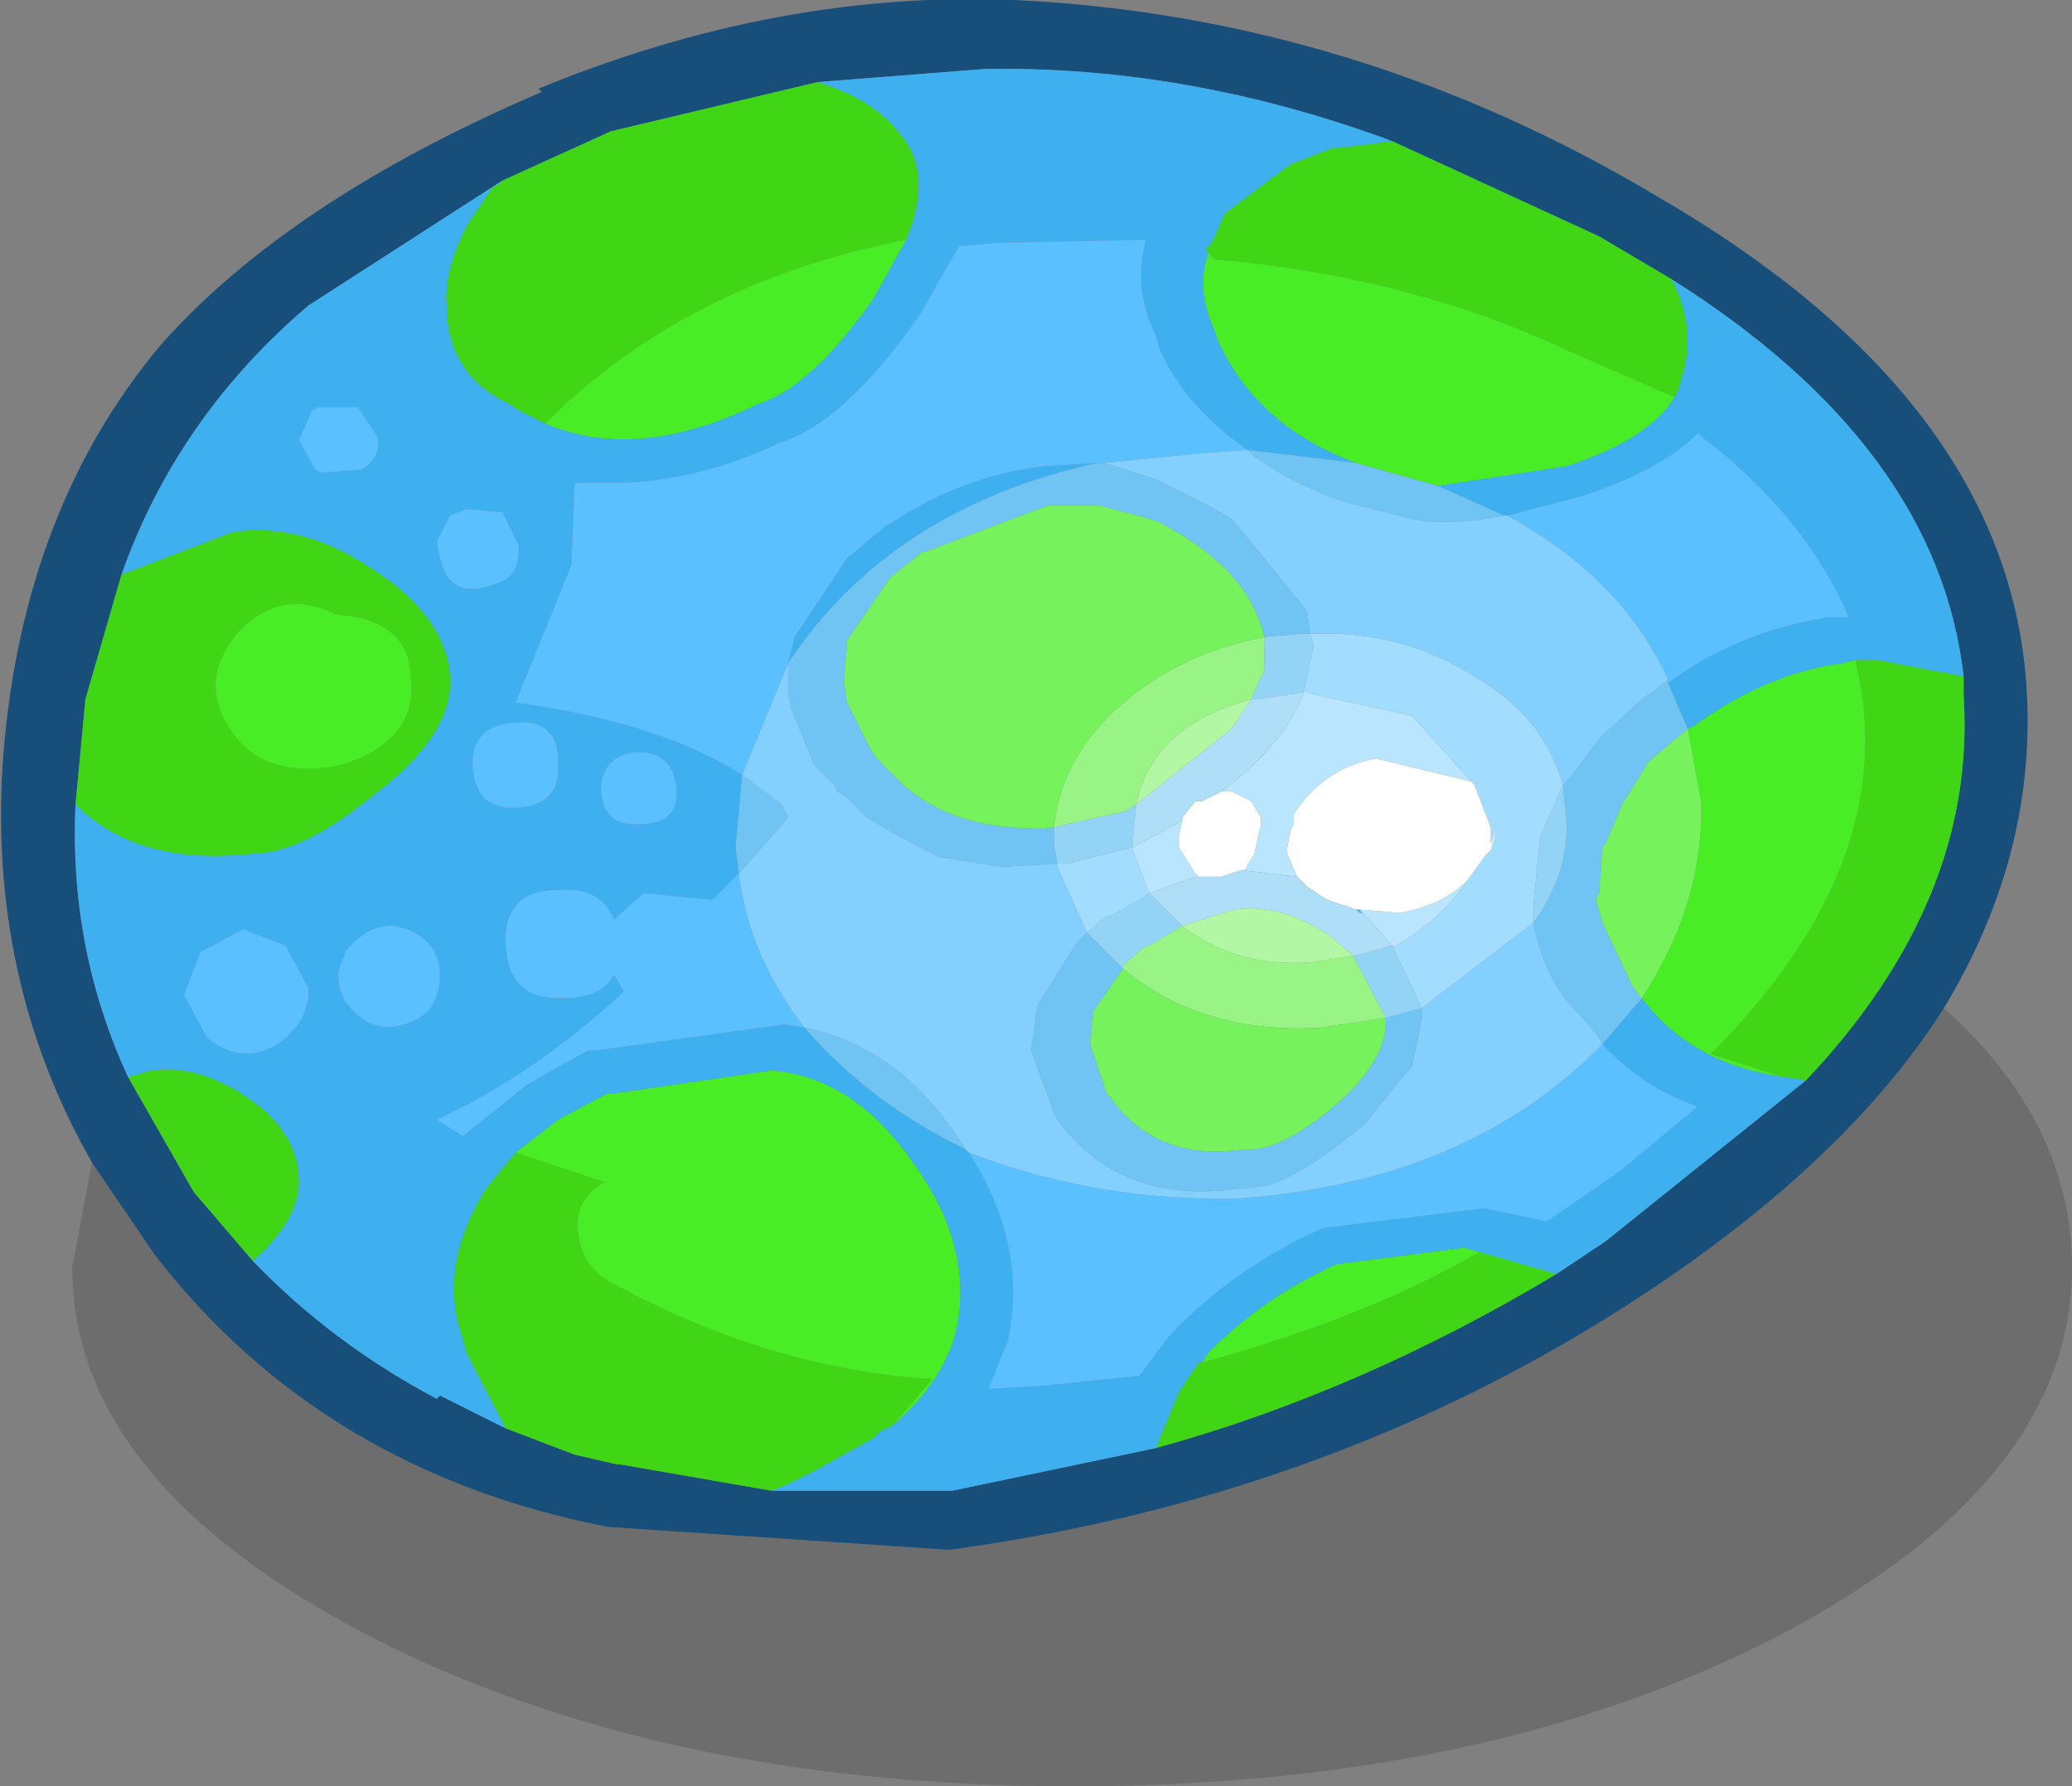
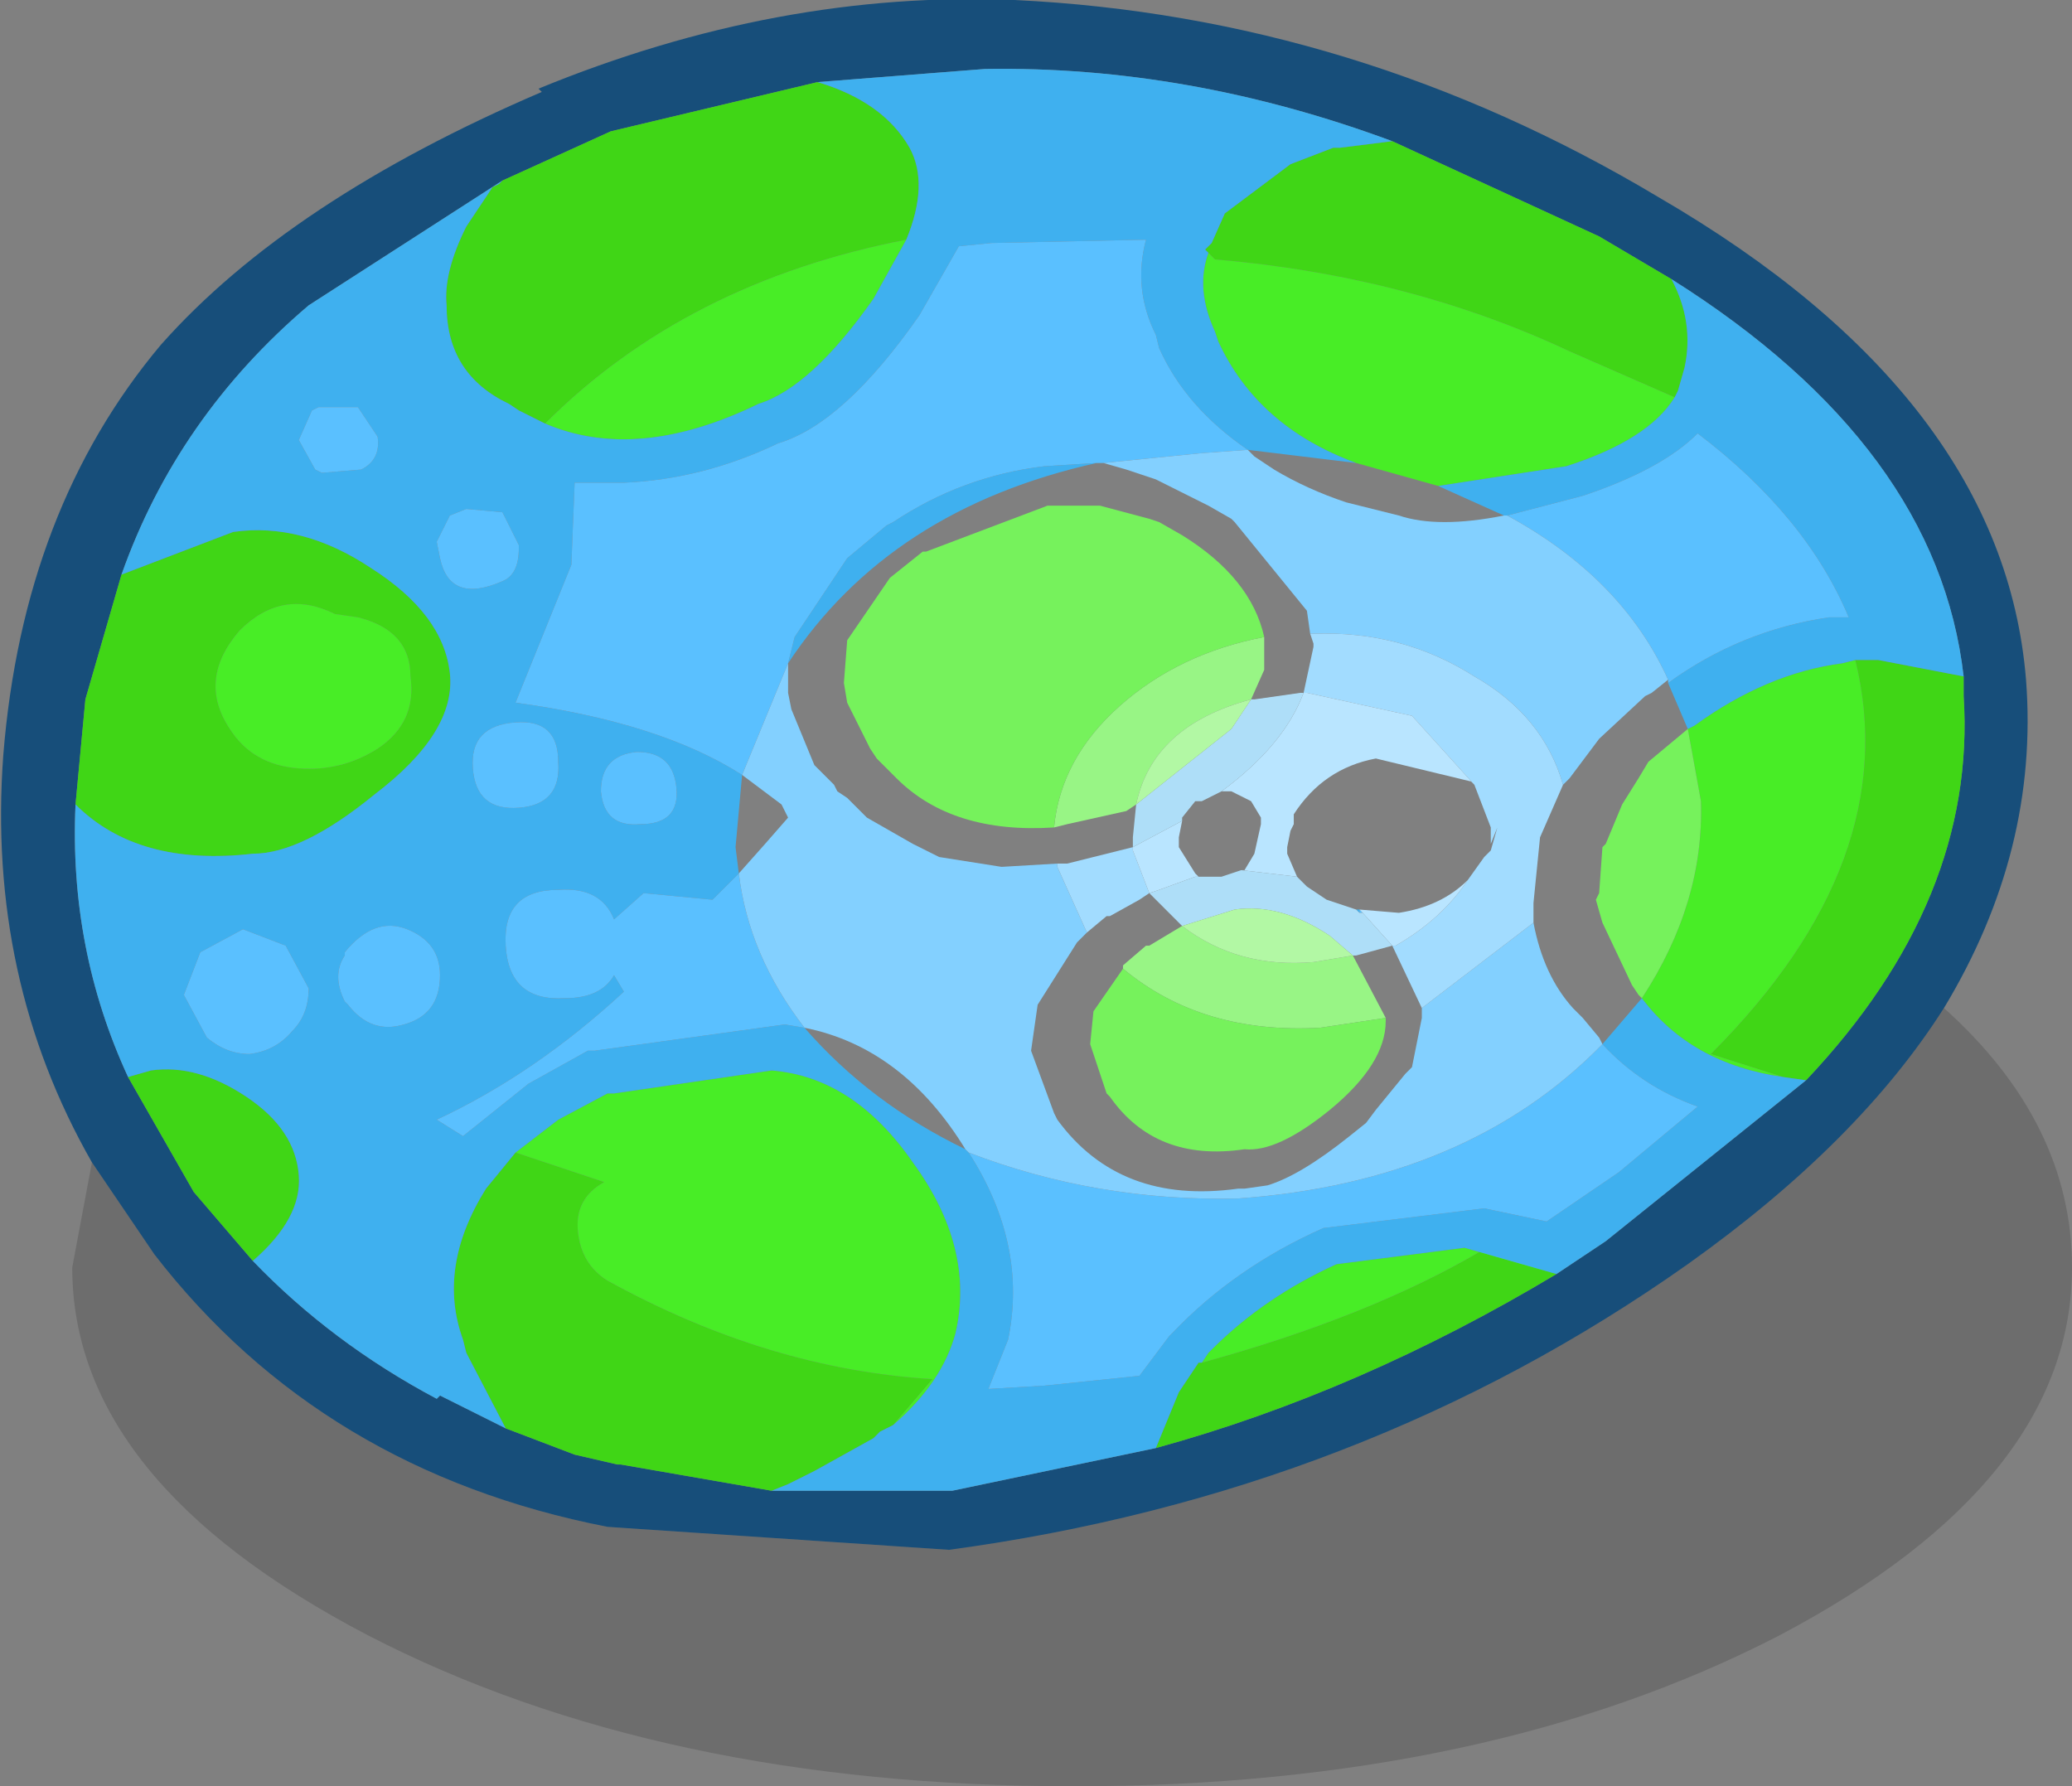
<svg xmlns="http://www.w3.org/2000/svg" height="27.2px" width="31.55px">
  <rect width="100%" height="100%" fill="#808080" stroke="none" />
  <g transform="matrix(1, 0, 0, 1, 17.1, 20.35)">
    <path d="M8.35 -16.1 L7.25 -16.75 4.1 -18.2 Q1.0 -19.35 -2.1 -19.3 L-4.65 -19.1 -7.8 -18.35 -9.45 -17.6 -12.4 -15.7 Q-14.4 -14.0 -15.25 -11.6 L-15.8 -9.7 -15.95 -8.1 Q-16.05 -5.9 -15.15 -3.95 L-14.15 -2.2 -13.25 -1.15 Q-12.05 0.1 -10.45 0.95 L-10.4 0.9 -9.4 1.4 -8.35 1.8 -7.7 1.95 -7.65 1.95 -5.35 2.35 -2.6 2.35 0.5 1.7 Q3.6 0.85 6.6 -0.95 L7.35 -1.45 10.4 -3.9 Q13.0 -6.65 12.8 -9.75 L12.8 -10.05 Q12.4 -13.55 8.35 -16.1 M-15.7 -2.65 Q-17.3 -5.45 -17.05 -8.85 -16.75 -12.6 -14.65 -15.1 -12.7 -17.3 -8.85 -18.95 L-8.9 -19.0 Q-5.25 -20.5 -1.65 -20.35 3.55 -20.1 8.15 -17.35 13.4 -14.3 13.75 -10.0 13.95 -7.4 12.5 -5.0 11.2 -2.95 8.6 -1.1 3.65 2.4 -2.65 3.25 L-7.85 2.9 Q-12.2 2.05 -14.75 -1.25 L-15.7 -2.65" fill="#174e7a" fill-rule="evenodd" stroke="none" />
    <path d="M1.3 -16.5 L1.25 -16.55 1.35 -16.65 1.55 -17.1 2.55 -17.85 3.2 -18.1 3.3 -18.1 4.1 -18.2 7.25 -16.75 8.35 -16.1 Q8.7 -15.45 8.55 -14.75 L8.45 -14.4 8.4 -14.3 6.8 -15.0 Q4.35 -16.15 1.4 -16.4 L1.3 -16.5 M-4.65 -19.1 Q-3.65 -18.8 -3.25 -18.1 -2.95 -17.55 -3.3 -16.7 -6.65 -16.05 -8.8 -13.9 L-9.2 -14.1 -9.35 -14.2 Q-10.3 -14.65 -10.3 -15.7 -10.35 -16.2 -10.0 -16.9 L-9.6 -17.5 -9.5 -17.55 -9.45 -17.6 -7.8 -18.35 -4.65 -19.1 M-15.25 -11.6 L-13.55 -12.25 Q-12.5 -12.4 -11.45 -11.7 -10.35 -11.0 -10.25 -10.1 -10.15 -9.2 -11.4 -8.25 -12.5 -7.35 -13.25 -7.35 -15.0 -7.15 -15.95 -8.1 L-15.8 -9.7 -15.25 -11.6 M-15.15 -3.95 L-14.8 -4.05 Q-14.1 -4.15 -13.35 -3.65 -12.6 -3.15 -12.55 -2.45 -12.5 -1.8 -13.25 -1.15 L-14.15 -2.2 -15.15 -3.95 M-9.4 1.4 L-10.0 0.25 -10.05 0.05 Q-10.45 -1.05 -9.7 -2.25 L-9.25 -2.8 -7.9 -2.35 Q-8.35 -2.1 -8.3 -1.6 -8.25 -1.1 -7.85 -0.85 -5.4 0.5 -2.9 0.65 L-3.5 1.35 -3.7 1.45 -3.8 1.55 -4.7 2.05 -5.1 2.25 -5.35 2.35 -7.65 1.95 -7.7 1.95 -8.35 1.8 -9.4 1.4 M0.5 1.7 L0.85 0.85 1.15 0.4 1.2 0.4 Q3.75 -0.3 5.45 -1.3 L6.6 -0.95 Q3.6 0.85 0.5 1.7 M10.4 -3.9 L10.05 -3.95 8.95 -4.3 Q11.9 -7.25 11.15 -10.3 L11.5 -10.3 12.8 -10.05 12.8 -9.75 Q13.0 -6.65 10.4 -3.9 M-12.0 -11.0 Q-12.8 -11.4 -13.45 -10.75 -14.1 -10.0 -13.6 -9.25 -13.25 -8.7 -12.55 -8.65 -11.9 -8.6 -11.35 -8.95 -10.75 -9.35 -10.85 -10.05 -10.85 -10.75 -11.65 -10.95 L-12.0 -11.0" fill="#40d616" fill-rule="evenodd" stroke="none" />
    <path d="M1.3 -16.5 L1.4 -16.4 Q4.35 -16.15 6.8 -15.0 L8.4 -14.3 Q8.0 -13.65 6.75 -13.25 L4.8 -12.95 3.55 -13.3 Q2.05 -13.85 1.45 -15.15 L1.4 -15.3 Q1.1 -15.95 1.3 -16.5 M-3.3 -16.7 L-3.8 -15.8 Q-4.75 -14.45 -5.55 -14.2 -7.4 -13.3 -8.8 -13.9 -6.65 -16.05 -3.3 -16.7 M-9.25 -2.8 L-8.6 -3.3 -7.85 -3.7 -7.75 -3.7 -5.35 -4.05 Q-4.1 -3.95 -3.2 -2.65 -2.25 -1.35 -2.55 -0.05 -2.75 0.7 -3.5 1.35 L-2.9 0.65 Q-5.4 0.5 -7.85 -0.85 -8.25 -1.1 -8.3 -1.6 -8.35 -2.1 -7.9 -2.35 L-9.25 -2.8 M1.2 0.4 L1.3 0.25 1.35 0.2 Q2.15 -0.6 3.25 -1.1 L5.2 -1.35 6.6 -0.95 5.45 -1.3 Q3.75 -0.3 1.2 0.4 M10.05 -3.95 Q8.65 -4.15 7.9 -5.15 8.85 -6.6 8.8 -8.15 L8.6 -9.25 8.7 -9.3 Q9.8 -10.1 10.95 -10.25 L11.15 -10.3 Q11.9 -7.25 8.95 -4.3 L10.05 -3.95 M-12.0 -11.0 L-11.65 -10.95 Q-10.85 -10.75 -10.85 -10.05 -10.75 -9.35 -11.35 -8.95 -11.9 -8.6 -12.55 -8.65 -13.25 -8.7 -13.6 -9.25 -14.1 -10.0 -13.45 -10.75 -12.8 -11.4 -12.0 -11.0" fill="#48ed26" fill-rule="evenodd" stroke="none" />
    <path d="M4.1 -18.2 L3.3 -18.1 3.2 -18.1 2.55 -17.85 1.55 -17.1 1.35 -16.65 1.25 -16.55 1.3 -16.5 Q1.1 -15.95 1.4 -15.3 L1.45 -15.15 Q2.05 -13.85 3.55 -13.3 L1.9 -13.5 Q0.95 -14.15 0.55 -15.05 L0.5 -15.25 Q0.15 -15.95 0.35 -16.7 L-2.0 -16.65 -2.5 -16.6 -3.1 -15.55 Q-4.25 -13.9 -5.25 -13.6 -6.4 -13.05 -7.6 -13.0 L-8.35 -13.0 -8.4 -11.75 -9.25 -9.65 Q-7.05 -9.35 -5.8 -8.55 L-5.9 -7.45 -5.85 -7.05 -6.25 -6.65 -7.3 -6.75 -7.75 -6.35 Q-7.95 -6.85 -8.6 -6.8 -9.45 -6.8 -9.4 -5.95 -9.35 -5.1 -8.5 -5.15 -7.95 -5.15 -7.75 -5.5 L-7.6 -5.25 Q-8.95 -4.0 -10.45 -3.3 L-10.05 -3.05 -9.05 -3.85 -8.15 -4.35 -8.05 -4.35 -5.15 -4.75 -4.85 -4.7 Q-3.85 -3.55 -2.4 -2.85 L-2.35 -2.8 Q-1.45 -1.4 -1.75 0.05 L-2.05 0.8 -1.2 0.75 0.25 0.6 0.7 0.0 0.75 -0.05 Q1.7 -1.05 3.05 -1.65 L5.5 -1.95 6.45 -1.75 7.55 -2.5 8.75 -3.5 Q7.9 -3.8 7.3 -4.45 L7.9 -5.15 Q8.65 -4.15 10.05 -3.95 L10.4 -3.9 7.35 -1.45 6.6 -0.95 5.2 -1.35 3.25 -1.1 Q2.15 -0.6 1.35 0.2 L1.3 0.25 1.2 0.4 1.15 0.4 0.85 0.85 0.5 1.7 -2.6 2.35 -5.35 2.35 -5.1 2.25 -4.7 2.05 -3.8 1.55 -3.7 1.45 -3.5 1.35 Q-2.75 0.7 -2.55 -0.05 -2.25 -1.35 -3.2 -2.65 -4.1 -3.95 -5.35 -4.05 L-7.75 -3.7 -7.85 -3.7 -8.6 -3.3 -9.25 -2.8 -9.7 -2.25 Q-10.45 -1.05 -10.05 0.05 L-10.0 0.25 -9.4 1.4 -10.4 0.9 -10.45 0.95 Q-12.05 0.1 -13.25 -1.15 -12.5 -1.8 -12.55 -2.45 -12.6 -3.15 -13.35 -3.65 -14.1 -4.15 -14.8 -4.05 L-15.15 -3.95 Q-16.05 -5.9 -15.95 -8.1 -15.0 -7.15 -13.25 -7.35 -12.5 -7.35 -11.4 -8.25 -10.15 -9.2 -10.25 -10.1 -10.35 -11.0 -11.45 -11.7 -12.5 -12.4 -13.55 -12.25 L-15.25 -11.6 Q-14.4 -14.0 -12.4 -15.7 L-9.45 -17.6 -9.5 -17.55 -9.6 -17.5 -10.0 -16.9 Q-10.35 -16.2 -10.3 -15.7 -10.3 -14.65 -9.35 -14.2 L-9.2 -14.1 -8.8 -13.9 Q-7.4 -13.3 -5.55 -14.2 -4.75 -14.45 -3.8 -15.8 L-3.3 -16.7 Q-2.95 -17.55 -3.25 -18.1 -3.65 -18.8 -4.65 -19.1 L-2.1 -19.3 Q1.0 -19.35 4.1 -18.2 M8.4 -14.3 L8.45 -14.4 8.55 -14.75 Q8.7 -15.45 8.35 -16.1 12.4 -13.55 12.8 -10.05 L11.5 -10.3 11.15 -10.3 10.95 -10.25 Q9.8 -10.1 8.7 -9.3 L8.6 -9.25 8.3 -9.95 Q9.4 -10.75 10.75 -10.95 L11.05 -10.95 Q10.4 -12.5 8.75 -13.75 8.2 -13.2 7.0 -12.8 L5.85 -12.5 5.8 -12.5 4.8 -12.95 6.75 -13.25 Q8.0 -13.65 8.4 -14.3 M-0.4 -13.3 Q-3.55 -12.6 -5.1 -10.25 L-5.0 -10.65 -4.2 -11.85 -3.6 -12.35 -3.5 -12.4 Q-2.45 -13.1 -1.2 -13.25 L-0.4 -13.3 M3.55 -6.5 L3.6 -6.5 3.6 -6.45 3.55 -6.5 M-9.2 -12.0 L-9.2 -12.05 -9.45 -12.55 -10.0 -12.6 -10.25 -12.5 -10.45 -12.1 -10.4 -11.85 Q-10.25 -11.15 -9.45 -11.5 -9.2 -11.6 -9.2 -12.0 M-12.25 -14.15 L-12.35 -14.1 -12.55 -13.65 -12.3 -13.2 -12.2 -13.15 -11.6 -13.2 Q-11.3 -13.35 -11.35 -13.7 L-11.65 -14.15 -12.25 -14.15 M-11.85 -5.85 L-11.85 -5.8 Q-12.05 -5.5 -11.85 -5.1 L-11.8 -5.05 Q-11.45 -4.6 -10.95 -4.75 -10.4 -4.9 -10.4 -5.5 -10.4 -6.0 -10.9 -6.2 -11.4 -6.4 -11.85 -5.85 M-14.3 -5.2 L-13.95 -4.55 Q-13.65 -4.3 -13.3 -4.3 -12.9 -4.35 -12.65 -4.65 -12.4 -4.9 -12.4 -5.3 L-12.75 -5.95 -13.4 -6.2 -14.05 -5.85 -14.3 -5.2 M-9.9 -8.65 Q-9.85 -8.0 -9.2 -8.05 -8.55 -8.1 -8.6 -8.75 -8.6 -9.4 -9.25 -9.35 -9.95 -9.3 -9.9 -8.65 M-7.95 -8.3 Q-7.9 -7.75 -7.35 -7.8 -6.75 -7.8 -6.8 -8.35 -6.85 -8.9 -7.4 -8.9 -7.95 -8.85 -7.95 -8.3" fill="#3fb0ef" fill-rule="evenodd" stroke="none" />
    <path d="M7.3 -4.45 Q7.9 -3.8 8.75 -3.5 L7.55 -2.5 6.45 -1.75 5.5 -1.95 3.05 -1.65 Q1.7 -1.05 0.75 -0.05 L0.7 0.0 0.25 0.6 -1.2 0.75 -2.05 0.8 -1.75 0.05 Q-1.45 -1.4 -2.35 -2.8 -0.4 -2.05 1.75 -2.1 5.25 -2.35 7.3 -4.45 M-4.85 -4.7 L-5.15 -4.75 -8.05 -4.35 -8.15 -4.35 -9.05 -3.85 -10.05 -3.05 -10.45 -3.3 Q-8.95 -4.0 -7.6 -5.25 L-7.75 -5.5 Q-7.95 -5.15 -8.5 -5.15 -9.35 -5.1 -9.4 -5.95 -9.45 -6.8 -8.6 -6.8 -7.95 -6.85 -7.75 -6.35 L-7.3 -6.75 -6.25 -6.65 -5.85 -7.05 Q-5.7 -5.8 -4.85 -4.7 M-5.8 -8.55 Q-7.05 -9.35 -9.25 -9.65 L-8.4 -11.75 -8.35 -13.0 -7.6 -13.0 Q-6.4 -13.05 -5.25 -13.6 -4.25 -13.9 -3.1 -15.55 L-2.5 -16.6 -2.0 -16.65 0.35 -16.7 Q0.15 -15.95 0.5 -15.25 L0.55 -15.05 Q0.95 -14.15 1.9 -13.5 L1.2 -13.45 -0.3 -13.3 -0.4 -13.3 -1.2 -13.25 Q-2.45 -13.1 -3.5 -12.4 L-3.6 -12.35 -4.2 -11.85 -5.0 -10.65 -5.1 -10.25 -5.8 -8.55 M8.3 -10.0 Q7.6 -11.55 5.85 -12.5 L7.0 -12.8 Q8.2 -13.2 8.75 -13.75 10.4 -12.5 11.05 -10.95 L10.75 -10.95 Q9.4 -10.75 8.3 -9.95 L8.3 -10.0 M3.65 -6.45 L3.6 -6.45 3.6 -6.5 3.65 -6.45 M-9.2 -12.0 Q-9.2 -11.6 -9.45 -11.5 -10.25 -11.15 -10.4 -11.85 L-10.45 -12.1 -10.25 -12.5 -10.0 -12.6 -9.45 -12.55 -9.2 -12.05 -9.2 -12.0 M-12.25 -14.15 L-11.65 -14.15 -11.35 -13.7 Q-11.3 -13.35 -11.6 -13.2 L-12.2 -13.15 -12.3 -13.2 -12.55 -13.65 -12.35 -14.1 -12.25 -14.15 M-14.3 -5.2 L-14.05 -5.85 -13.4 -6.2 -12.75 -5.95 -12.4 -5.3 Q-12.4 -4.9 -12.65 -4.65 -12.9 -4.35 -13.3 -4.3 -13.65 -4.3 -13.95 -4.55 L-14.3 -5.2 M-11.85 -5.85 Q-11.4 -6.4 -10.9 -6.2 -10.4 -6.0 -10.4 -5.5 -10.4 -4.9 -10.95 -4.75 -11.45 -4.6 -11.8 -5.05 L-11.85 -5.1 Q-12.05 -5.5 -11.85 -5.8 L-11.85 -5.85 M-7.95 -8.3 Q-7.95 -8.85 -7.4 -8.9 -6.85 -8.9 -6.8 -8.35 -6.75 -7.8 -7.35 -7.8 -7.9 -7.75 -7.95 -8.3 M-9.9 -8.65 Q-9.95 -9.3 -9.25 -9.35 -8.6 -9.4 -8.6 -8.75 -8.55 -8.1 -9.2 -8.05 -9.85 -8.0 -9.9 -8.65" fill="#5ac0ff" fill-rule="evenodd" stroke="none" />
-     <path d="M7.9 -5.15 L7.3 -4.45 7.25 -4.55 7.0 -4.85 6.85 -5.0 Q6.4 -5.5 6.25 -6.3 6.8 -7.05 6.75 -7.9 L6.7 -8.35 6.7 -8.4 6.8 -8.5 7.25 -9.1 7.95 -9.75 8.05 -9.8 8.3 -10.0 8.3 -9.95 8.6 -9.25 8.0 -8.75 7.85 -8.5 7.6 -8.1 7.35 -7.5 7.3 -7.45 7.25 -6.75 7.2 -6.65 7.3 -6.3 7.75 -5.35 7.85 -5.2 7.9 -5.15 M-2.4 -2.85 Q-3.85 -3.55 -4.85 -4.7 -3.35 -4.4 -2.4 -2.85 M-5.85 -7.05 L-5.9 -7.45 -5.8 -8.55 -5.2 -8.1 -5.1 -7.9 -5.45 -7.5 -5.85 -7.05 M1.9 -13.5 L3.55 -13.3 4.8 -12.95 5.8 -12.5 Q4.8 -12.3 4.2 -12.5 L3.4 -12.7 Q2.8 -12.9 2.3 -13.2 L2.0 -13.4 1.9 -13.5 M-0.3 -13.3 L0.05 -13.2 0.5 -13.05 1.3 -12.65 1.65 -12.45 1.7 -12.4 2.8 -11.05 2.85 -10.7 2.7 -10.7 2.15 -10.65 Q1.95 -11.55 0.9 -12.2 L0.55 -12.4 0.4 -12.45 -0.35 -12.65 -1.15 -12.65 -3.0 -11.95 -3.05 -11.95 -3.55 -11.55 -4.2 -10.6 -4.25 -9.95 -4.2 -9.65 -3.85 -8.95 -3.75 -8.8 -3.5 -8.55 -3.45 -8.5 Q-2.6 -7.65 -1.05 -7.75 L-1.05 -7.5 -1.0 -7.2 -1.85 -7.15 -2.8 -7.3 -3.0 -7.4 -3.2 -7.5 -3.9 -7.9 -3.95 -7.95 -4.2 -8.2 -4.35 -8.3 -4.4 -8.4 -4.7 -8.7 -5.05 -9.55 -5.1 -9.8 -5.1 -10.25 Q-3.55 -12.6 -0.4 -13.3 L-0.3 -13.3 M4.0 -4.85 L4.55 -5.0 4.55 -4.85 4.4 -4.1 4.3 -4.0 3.85 -3.45 3.7 -3.25 3.45 -3.05 Q2.7 -2.45 2.2 -2.3 L1.85 -2.25 1.75 -2.25 Q-0.05 -2.0 -1.0 -3.3 L-1.05 -3.4 -1.4 -4.35 -1.3 -5.05 -0.7 -6.0 -0.55 -6.15 0.0 -5.6 -0.45 -4.95 -0.5 -4.45 -0.25 -3.7 -0.2 -3.65 Q0.5 -2.65 1.85 -2.85 2.35 -2.8 3.15 -3.45 4.0 -4.15 4.0 -4.8 L4.0 -4.85" fill="#6fc4f3" fill-rule="evenodd" stroke="none" />
    <path d="M-2.35 -2.8 L-2.4 -2.85 Q-3.35 -4.4 -4.85 -4.7 -5.7 -5.8 -5.85 -7.05 L-5.45 -7.5 -5.1 -7.9 -5.2 -8.1 -5.8 -8.55 -5.1 -10.25 -5.1 -9.8 -5.05 -9.55 -4.7 -8.7 -4.4 -8.4 -4.35 -8.3 -4.2 -8.2 -3.95 -7.95 -3.9 -7.9 -3.2 -7.5 -3.0 -7.4 -2.8 -7.3 -1.85 -7.15 -1.0 -7.2 -1.0 -7.15 -0.55 -6.15 -0.7 -6.0 -1.3 -5.05 -1.4 -4.35 -1.05 -3.4 -1.0 -3.3 Q-0.05 -2.0 1.75 -2.25 L1.85 -2.25 2.2 -2.3 Q2.7 -2.45 3.45 -3.05 L3.7 -3.25 3.85 -3.45 4.3 -4.0 4.4 -4.1 4.55 -4.85 4.55 -5.0 6.25 -6.3 Q6.4 -5.5 6.85 -5.0 L7.0 -4.85 7.25 -4.55 7.3 -4.45 Q5.25 -2.35 1.75 -2.1 -0.4 -2.05 -2.35 -2.8 M2.85 -10.7 L2.8 -11.05 1.7 -12.4 1.65 -12.45 1.3 -12.65 0.5 -13.05 0.05 -13.2 -0.3 -13.3 1.2 -13.45 1.9 -13.5 2.0 -13.4 2.3 -13.2 Q2.8 -12.9 3.4 -12.7 L4.2 -12.5 Q4.8 -12.3 5.8 -12.5 L5.85 -12.5 Q7.6 -11.55 8.3 -10.0 L8.05 -9.8 7.95 -9.75 7.25 -9.1 6.8 -8.5 6.7 -8.4 Q6.4 -9.45 5.35 -10.05 4.25 -10.75 2.9 -10.7 L2.85 -10.7" fill="#83d0ff" fill-rule="evenodd" stroke="none" />
-     <path d="M-1.0 -7.2 L-1.05 -7.5 -1.05 -7.75 -0.85 -7.8 0.05 -8.0 0.2 -8.1 0.15 -7.6 0.15 -7.45 -0.85 -7.2 -1.0 -7.2 M2.15 -10.65 L2.7 -10.7 2.85 -10.7 2.9 -10.55 2.9 -10.5 2.75 -9.8 2.7 -9.8 2.0 -9.7 1.95 -9.7 2.15 -10.15 2.15 -10.45 2.15 -10.65 M6.7 -8.4 L6.7 -8.35 6.75 -7.9 Q6.8 -7.05 6.25 -6.3 L6.25 -6.6 6.35 -7.6 6.7 -8.4 M4.1 -5.95 L4.55 -5.0 4.0 -4.85 3.5 -5.8 3.55 -5.8 4.1 -5.95 M-0.55 -6.15 L-0.25 -6.4 -0.2 -6.4 0.25 -6.65 0.4 -6.75 0.9 -6.25 0.4 -5.95 0.35 -5.95 0.0 -5.65 0.0 -5.6 -0.55 -6.15" fill="#93d3f6" fill-rule="evenodd" stroke="none" />
    <path d="M2.15 -10.65 L2.15 -10.45 2.15 -10.15 1.95 -9.7 Q0.45 -9.3 0.2 -8.1 L0.05 -8.0 -0.85 -7.8 -1.05 -7.75 Q-0.95 -8.8 -0.05 -9.6 0.85 -10.4 2.15 -10.65 M0.9 -6.25 Q1.75 -5.6 2.9 -5.7 L3.5 -5.8 4.0 -4.85 3.0 -4.7 Q1.2 -4.6 0.0 -5.6 L0.0 -5.65 0.35 -5.95 0.4 -5.95 0.9 -6.25" fill="#98f585" fill-rule="evenodd" stroke="none" />
    <path d="M2.85 -10.7 L2.9 -10.7 Q4.25 -10.75 5.35 -10.05 6.4 -9.45 6.7 -8.4 L6.35 -7.6 6.25 -6.6 6.25 -6.3 4.55 -5.0 4.1 -5.95 4.15 -5.95 Q4.85 -6.35 5.25 -6.95 L5.5 -7.3 5.6 -7.4 5.7 -7.75 5.6 -7.5 5.6 -7.75 5.35 -8.4 4.4 -9.45 2.8 -9.8 2.75 -9.8 2.9 -10.5 2.9 -10.55 2.85 -10.7 M0.15 -7.45 L0.15 -7.4 0.4 -6.75 0.25 -6.65 -0.2 -6.4 -0.25 -6.4 -0.55 -6.15 -1.0 -7.15 -1.0 -7.2 -0.85 -7.2 0.15 -7.45" fill="#a2dcff" fill-rule="evenodd" stroke="none" />
    <path d="M-1.05 -7.75 Q-2.6 -7.65 -3.45 -8.5 L-3.5 -8.55 -3.75 -8.8 -3.85 -8.95 -4.2 -9.65 -4.25 -9.95 -4.2 -10.6 -3.55 -11.55 -3.05 -11.95 -3.0 -11.95 -1.15 -12.65 -0.35 -12.65 0.4 -12.45 0.55 -12.4 0.9 -12.2 Q1.95 -11.55 2.15 -10.65 0.85 -10.4 -0.05 -9.6 -0.95 -8.8 -1.05 -7.75 M7.9 -5.15 L7.85 -5.2 7.75 -5.35 7.3 -6.3 7.2 -6.65 7.25 -6.75 7.3 -7.45 7.35 -7.5 7.6 -8.1 7.85 -8.5 8.0 -8.75 8.6 -9.25 8.8 -8.15 Q8.85 -6.6 7.9 -5.15 M4.0 -4.85 L4.0 -4.8 Q4.0 -4.15 3.15 -3.45 2.35 -2.8 1.85 -2.85 0.5 -2.65 -0.2 -3.65 L-0.25 -3.7 -0.5 -4.45 -0.45 -4.95 0.0 -5.6 Q1.2 -4.6 3.0 -4.7 L4.0 -4.85" fill="#76f25c" fill-rule="evenodd" stroke="none" />
    <path d="M5.35 -8.4 L5.3 -8.45 3.85 -8.8 Q3.05 -8.65 2.6 -7.95 L2.6 -7.85 2.6 -7.8 2.55 -7.7 2.5 -7.45 2.5 -7.35 2.65 -7.0 1.8 -7.1 1.85 -7.1 2.0 -7.35 2.1 -7.8 2.1 -7.9 1.95 -8.15 1.75 -8.25 1.65 -8.3 1.5 -8.3 Q2.45 -9.0 2.75 -9.8 L2.8 -9.8 4.4 -9.45 5.35 -8.4 M3.6 -6.5 L4.2 -6.45 Q4.85 -6.55 5.25 -6.95 4.85 -6.35 4.15 -5.95 L4.1 -5.95 3.65 -6.45 3.6 -6.5 M0.15 -7.45 L0.9 -7.85 0.85 -7.6 0.85 -7.45 1.1 -7.05 1.15 -7.0 1.1 -7.0 0.55 -6.8 0.4 -6.75 0.15 -7.4 0.15 -7.45" fill="#b9e5ff" fill-rule="evenodd" stroke="none" />
-     <path d="M5.35 -8.4 L5.6 -7.75 5.6 -7.5 5.7 -7.75 5.6 -7.4 5.5 -7.3 5.25 -6.95 Q4.85 -6.55 4.2 -6.45 L3.6 -6.5 3.55 -6.5 3.1 -6.65 2.8 -6.85 2.7 -6.95 2.65 -7.0 2.5 -7.35 2.5 -7.45 2.55 -7.7 2.6 -7.8 2.6 -7.85 2.6 -7.95 Q3.05 -8.65 3.85 -8.8 L5.3 -8.45 5.35 -8.4 M1.5 -8.3 L1.65 -8.3 1.75 -8.25 1.95 -8.15 2.1 -7.9 2.1 -7.8 2.0 -7.35 1.85 -7.1 1.8 -7.1 1.5 -7.0 1.3 -7.0 1.15 -7.0 1.1 -7.05 0.85 -7.45 0.85 -7.6 0.9 -7.85 0.9 -7.9 1.1 -8.15 1.2 -8.15 1.5 -8.3" fill="#ffffff" fill-rule="evenodd" stroke="none" />
    <path d="M2.65 -7.0 L2.7 -6.95 2.8 -6.85 3.1 -6.65 3.55 -6.5 3.6 -6.45 3.65 -6.45 4.1 -5.95 3.55 -5.8 3.5 -5.8 3.15 -6.1 Q2.4 -6.6 1.7 -6.5 L0.9 -6.25 0.4 -6.75 0.55 -6.8 1.1 -7.0 1.15 -7.0 1.3 -7.0 1.5 -7.0 1.8 -7.1 2.65 -7.0 M1.95 -9.7 L2.0 -9.7 2.7 -9.8 2.75 -9.8 Q2.45 -9.0 1.5 -8.3 L1.2 -8.15 1.1 -8.15 0.9 -7.9 0.9 -7.85 0.15 -7.45 0.15 -7.6 0.2 -8.1 1.65 -9.25 1.95 -9.7" fill="#aedef8" fill-rule="evenodd" stroke="none" />
    <path d="M1.95 -9.7 L1.65 -9.25 0.2 -8.1 Q0.45 -9.3 1.95 -9.7 M0.9 -6.25 L1.7 -6.5 Q2.4 -6.6 3.15 -6.1 L3.5 -5.8 2.9 -5.7 Q1.75 -5.6 0.9 -6.25" fill="#b2f8a4" fill-rule="evenodd" stroke="none" />
    <path d="M12.5 -5.0 Q14.45 -3.25 14.45 -1.05 14.45 2.2 10.0 4.55 5.55 6.85 -0.75 6.85 -7.05 6.85 -11.5 4.55 -16.0 2.2 -16.0 -1.05 L-15.7 -2.65 -14.75 -1.25 Q-12.2 2.05 -7.85 2.9 L-2.65 3.25 Q3.65 2.4 8.6 -1.1 11.2 -2.95 12.5 -5.0" fill="#000000" fill-opacity="0.149" fill-rule="evenodd" stroke="none" />
  </g>
</svg>